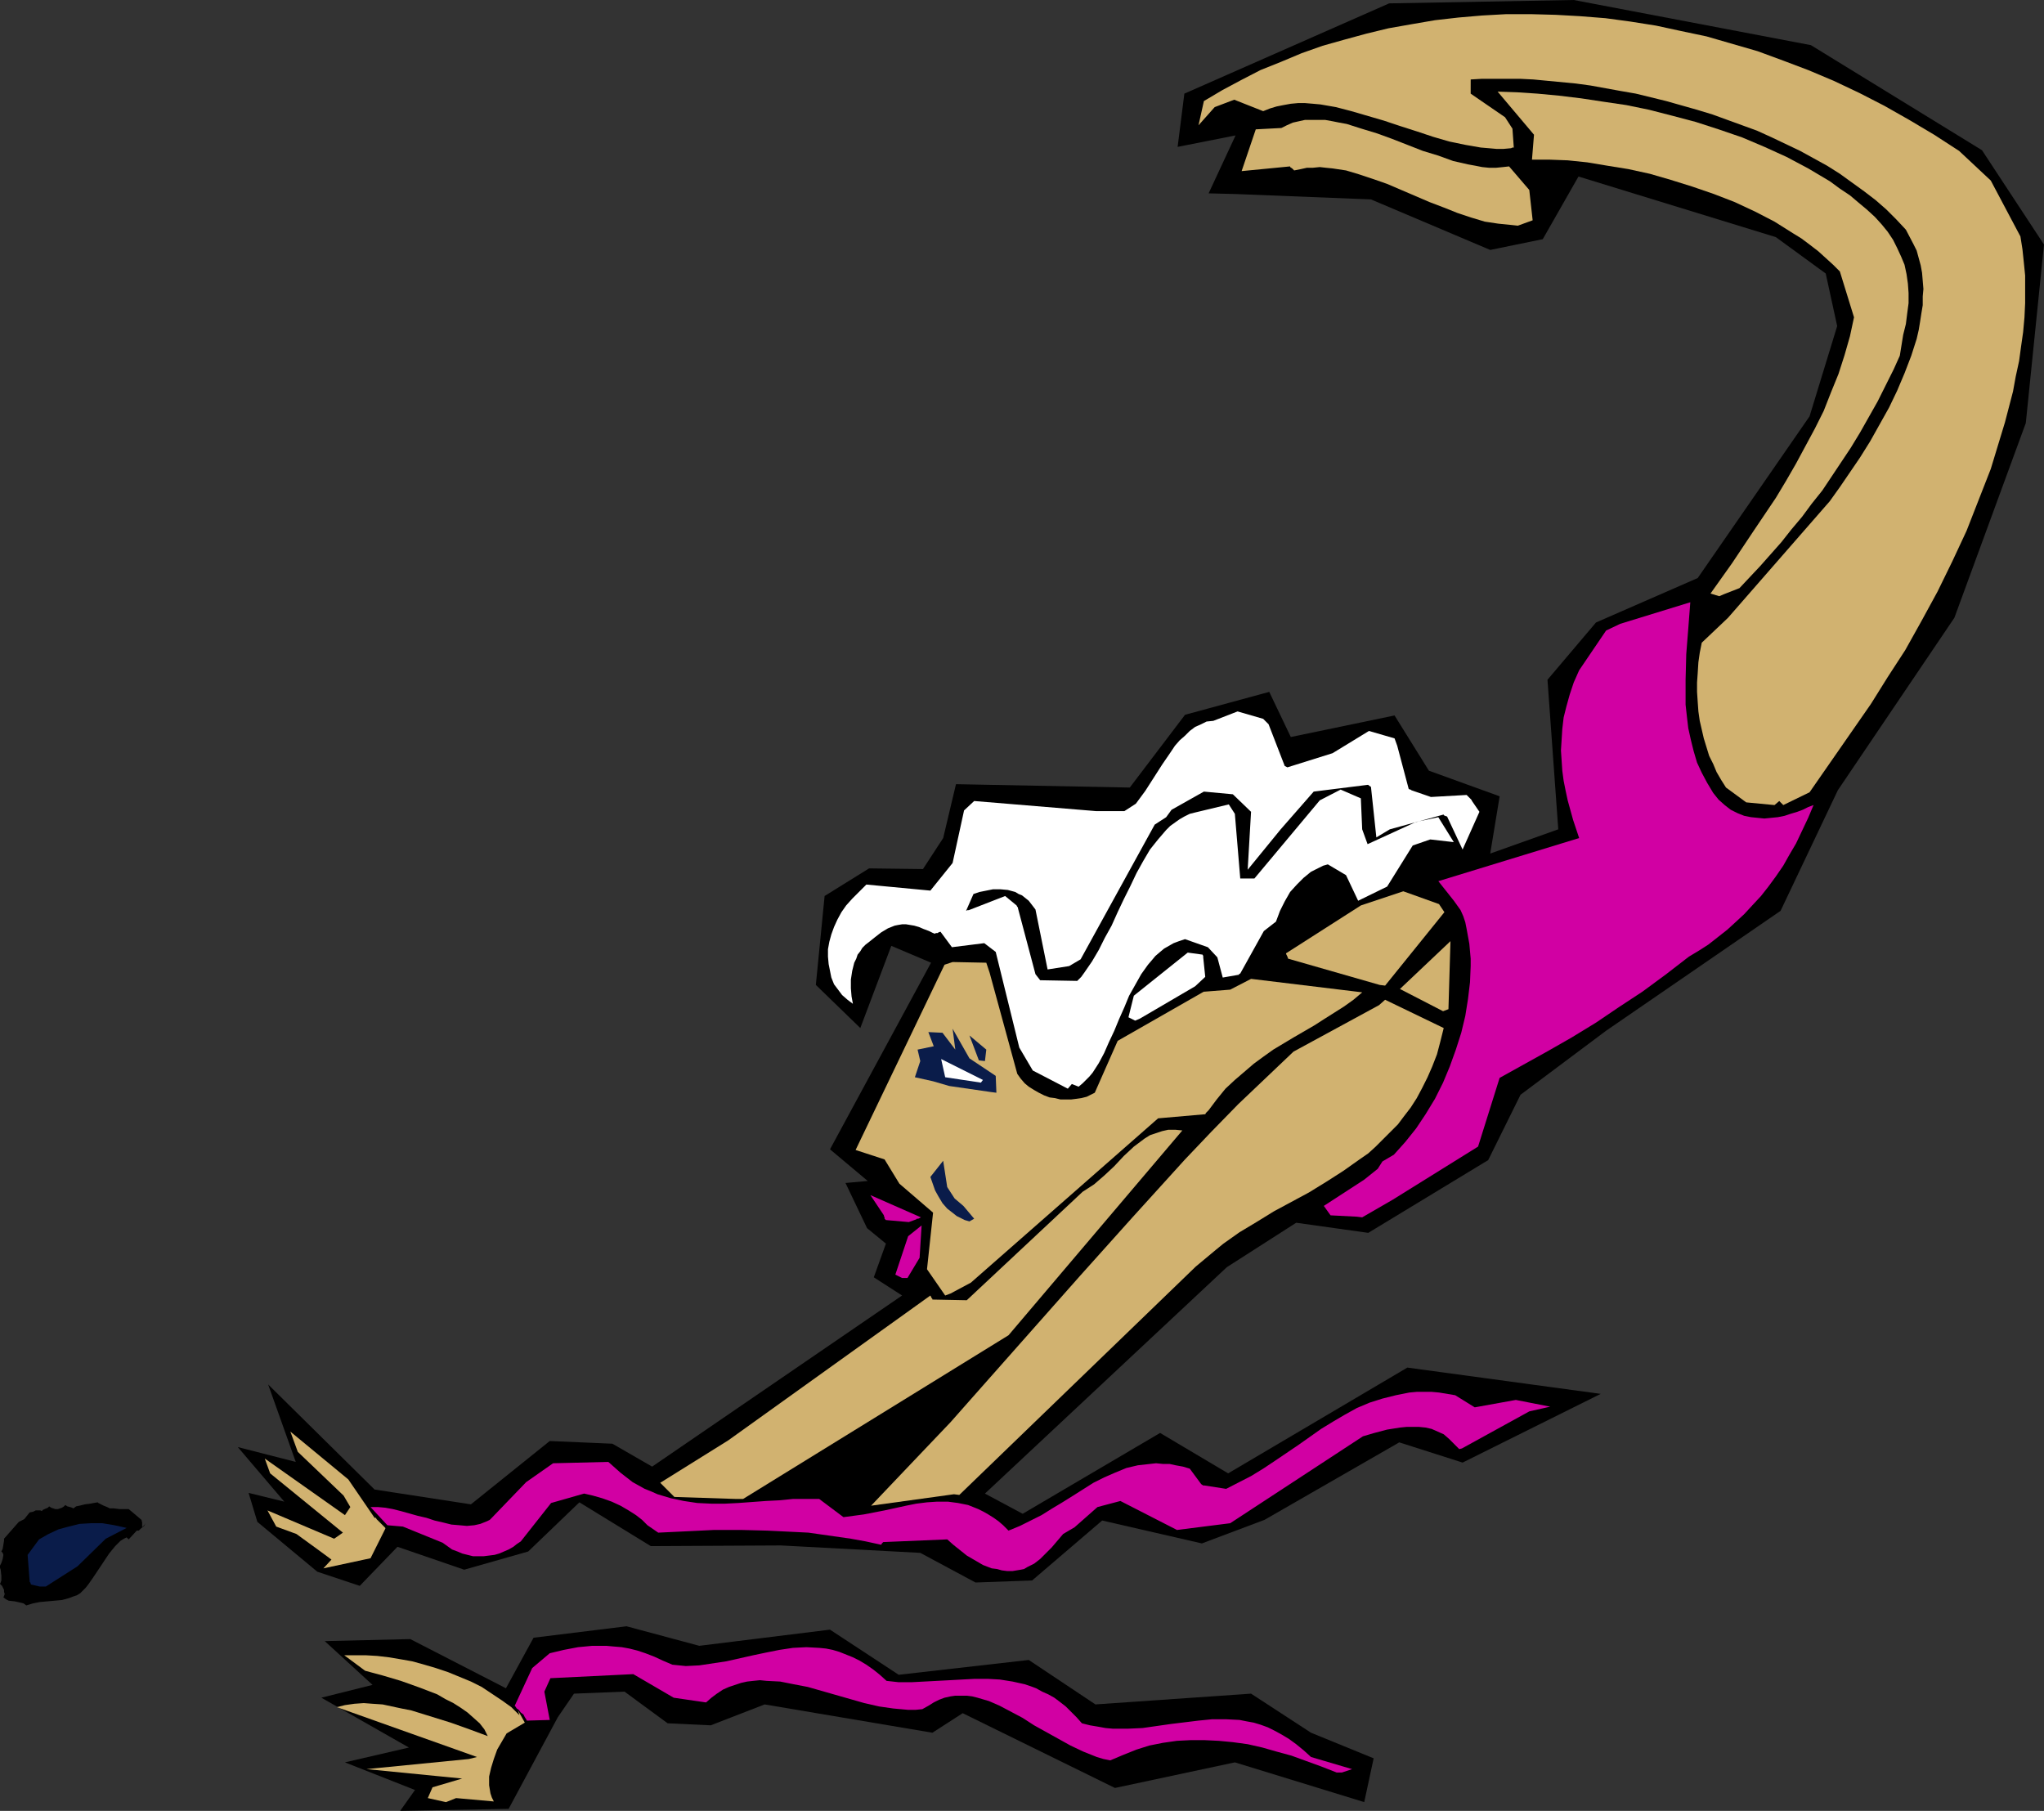
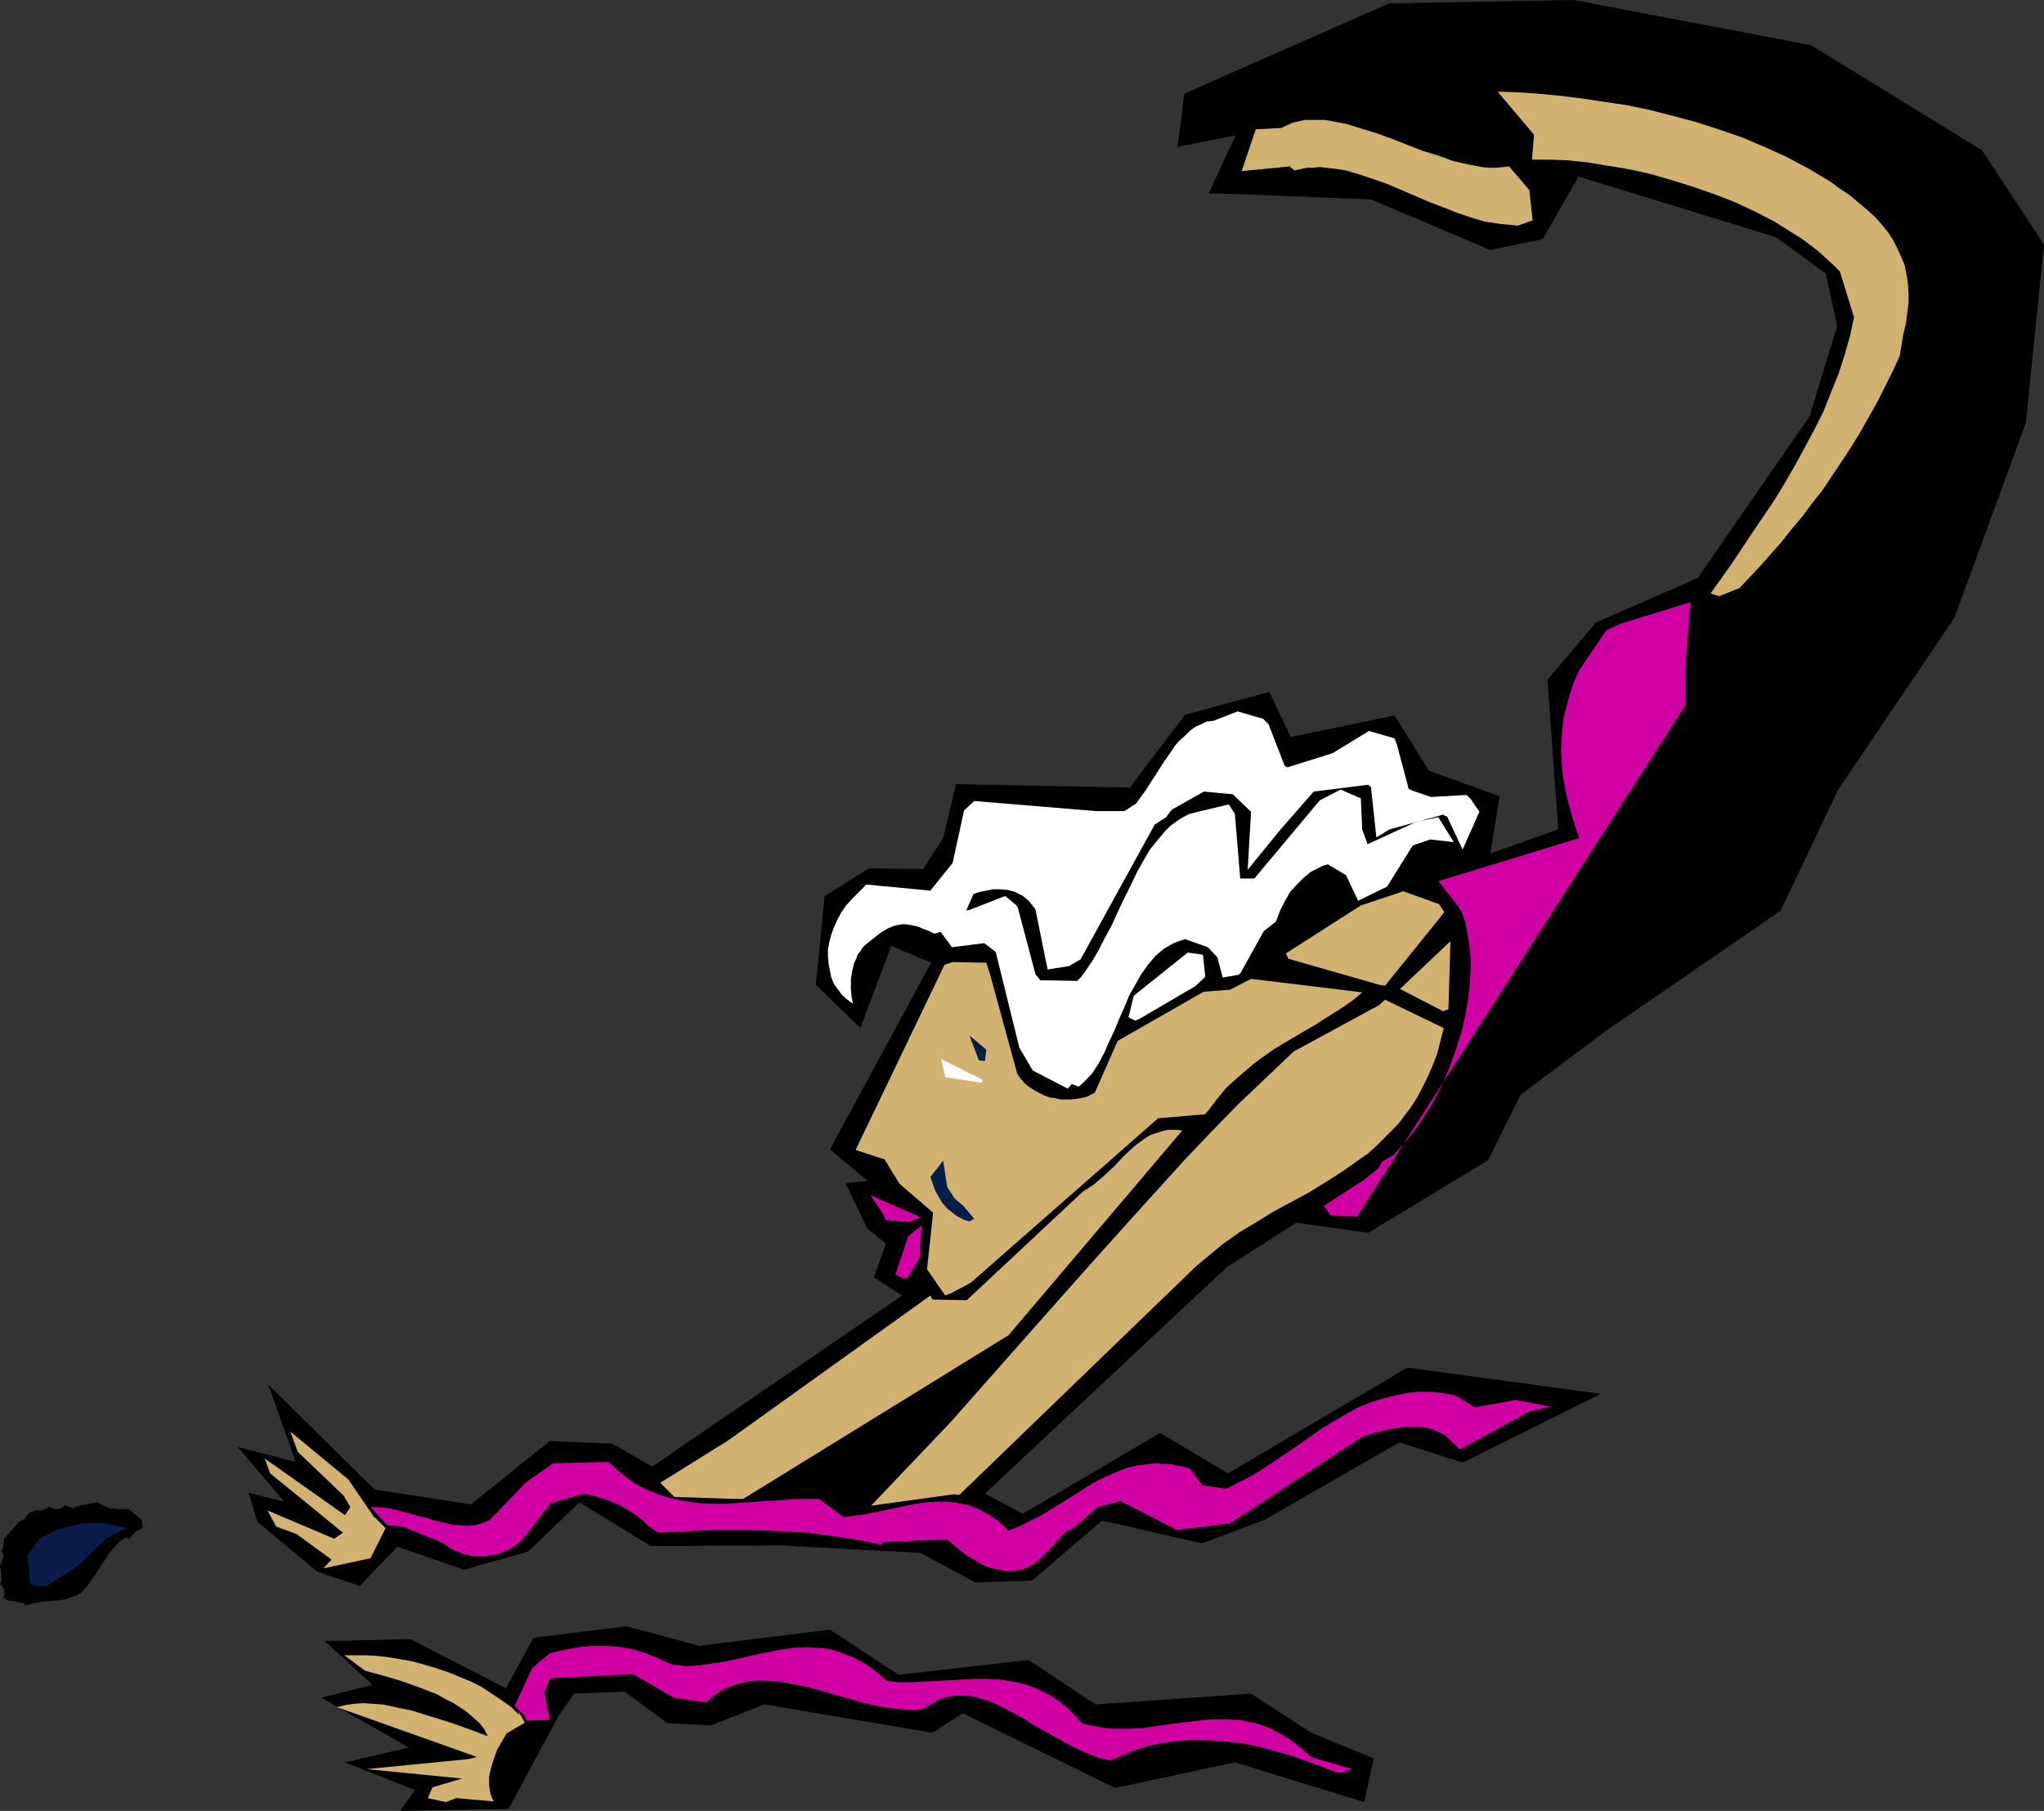
<svg xmlns="http://www.w3.org/2000/svg" xmlns:ns1="http://sodipodi.sourceforge.net/DTD/sodipodi-0.dtd" xmlns:ns2="http://www.inkscape.org/namespaces/inkscape" version="1.0" width="129.724mm" height="114.928mm" id="svg25" ns1:docname="Diver 04.wmf">
  <rect width="100%" height="100%" fill="#333333" stroke="none" />
  <ns1:namedview id="namedview25" pagecolor="#ffffff" bordercolor="#000000" borderopacity="0.25" ns2:showpageshadow="2" ns2:pageopacity="0.0" ns2:pagecheckerboard="0" ns2:deskcolor="#d1d1d1" ns2:document-units="mm" />
  <defs id="defs1">
    <pattern id="WMFhbasepattern" patternUnits="userSpaceOnUse" width="6" height="6" x="0" y="0" />
  </defs>
  <path style="fill:#000000;fill-opacity:1;fill-rule:evenodd;stroke:none" d="m 33.936,364.563 -3.07,-2.586 h -2.262 l -1.293,-0.162 H 26.341 l -0.323,-0.162 -0.323,-0.162 -0.808,-0.323 -0.97,-0.485 -0.323,-0.162 -0.162,-0.162 -0.97,0.162 -0.808,0.162 -1.293,0.162 -1.293,0.323 -0.808,0.162 -0.646,0.485 -0.323,-0.162 -0.485,-0.162 -0.646,-0.162 -0.485,-0.323 -0.323,0.323 -0.485,0.323 -0.485,0.162 -0.485,0.162 h -0.646 l -0.485,-0.162 -0.485,-0.162 -0.485,-0.323 -0.323,0.323 -1.131,0.485 -0.323,0.323 -0.323,-0.162 H 9.211 8.565 l -0.323,0.162 -0.323,0.162 -0.808,0.162 -1.293,1.616 -1.293,0.646 -3.555,4.04 v 0.162 0.323 l -0.162,0.97 -0.162,0.97 -0.162,0.323 -0.162,0.323 0.323,0.323 0.162,0.485 -0.162,0.97 -0.323,0.97 -0.162,0.323 L 0,375.552 v 0.485 l 0.162,0.485 0.162,1.454 v 1.131 L 0.162,379.592 0,379.915 l 0.162,0.162 0.323,0.323 0.485,0.97 v 0.485 l 0.162,0.485 -0.162,0.485 -0.162,0.323 0.646,0.485 0.646,0.323 1.454,0.162 1.454,0.323 0.646,0.162 0.646,0.485 1.616,-0.485 1.616,-0.323 3.555,-0.323 1.778,-0.162 1.778,-0.485 0.808,-0.323 0.97,-0.323 0.808,-0.485 0.808,-0.808 0.485,-0.485 0.646,-0.808 1.131,-1.616 1.293,-1.939 1.293,-1.939 1.293,-1.939 1.454,-1.778 0.646,-0.646 0.646,-0.646 0.808,-0.485 0.646,-0.323 0.485,0.485 1.939,-2.101 h 0.162 0.323 l 0.485,-0.485 0.808,-0.646 0.323,-0.646 -0.323,0.485 -0.162,0.162 -0.323,0.323 v 0.162 -0.485 -0.323 -0.485 z" id="path1" />
  <path style="fill:#000000;fill-opacity:1;fill-rule:evenodd;stroke:none" d="m 121.361,404.962 -22.947,-11.797 -20.523,0.485 11.474,10.504 -12.282,3.07 21.008,11.958 -15.352,3.555 16.806,6.625 -3.555,5.01 26.018,-0.485 11.797,-21.977 3.878,-5.656 12.12,-0.485 10.342,7.595 10.342,0.485 12.928,-5.01 40.238,6.787 7.272,-4.686 36.522,17.937 28.765,-6.141 31.027,9.534 2.262,-10.504 -15.029,-6.141 -14.382,-9.373 -37.33,2.586 -15.998,-10.665 -31.189,3.555 -16.483,-10.827 -31.35,3.878 -17.453,-4.686 -22.301,2.747 z" id="path2" />
  <path style="fill:#000000;fill-opacity:1;fill-rule:evenodd;stroke:none" d="M 284.092,22.462 333.219,0.808 377.497,0 l 56.883,10.827 41.046,25.209 14.867,22.624 -4.363,42.823 -17.13,46.702 -27.957,41.369 -13.736,28.926 -41.854,28.764 -20.523,15.352 -7.757,15.675 -28.765,17.452 -17.291,-2.424 -16.645,10.665 -58.014,54.297 9.05,4.848 32.966,-19.392 16.322,9.696 42.986,-25.371 46.379,6.302 -33.128,16.483 -15.19,-4.848 -32.32,18.584 -15.029,5.656 -23.917,-5.494 -16.806,14.382 -13.574,0.485 -13.251,-7.11 -33.451,-1.778 -31.189,0.162 -17.13,-10.504 -12.282,11.797 -15.352,4.363 -15.998,-5.494 -9.05,9.373 -10.181,-3.394 -14.382,-11.958 -2.101,-6.949 8.565,2.101 -11.15,-13.089 13.898,3.555 -6.626,-18.584 25.533,25.209 23.109,3.555 18.907,-15.19 15.029,0.646 9.534,5.494 59.954,-41.046 -6.787,-4.363 2.909,-8.08 -4.525,-3.717 -5.171,-10.827 5.333,-0.485 -9.05,-7.595 24.24,-44.762 -9.534,-4.04 -7.434,19.715 -10.666,-10.342 2.101,-21.331 10.666,-6.625 12.928,0.162 4.848,-7.433 3.07,-12.928 41.693,0.808 13.251,-17.452 20.2,-5.494 5.171,10.827 24.886,-5.171 8.242,13.251 16.968,6.141 -2.262,13.736 16.322,-5.817 -2.586,-35.875 11.635,-13.736 24.402,-10.665 26.826,-38.783 6.626,-21.654 -2.747,-12.605 -11.958,-8.726 -47.349,-14.544 -8.565,15.029 -12.605,2.586 -28.603,-12.12 -32.482,-1.293 -6.464,-0.162 6.464,-13.897 -13.898,2.747 z" id="path3" />
  <path style="fill:#d100a3;fill-opacity:1;fill-rule:evenodd;stroke:none" d="m 126.371,412.719 -0.162,-0.323 -0.323,-0.485 -0.323,-0.646 -0.646,-0.485 -0.485,-0.646 -0.485,-0.323 -0.323,-0.485 -0.162,-0.162 v 0 l 4.202,-9.049 4.202,-3.555 3.394,-0.808 3.394,-0.646 3.394,-0.323 h 1.778 1.616 l 1.778,0.162 1.939,0.162 1.778,0.323 1.939,0.485 1.939,0.646 2.101,0.808 2.101,0.97 2.262,0.97 1.616,0.162 1.616,0.162 3.232,-0.162 3.232,-0.485 3.232,-0.485 6.464,-1.454 3.07,-0.646 3.232,-0.646 3.232,-0.485 3.232,-0.162 3.07,0.162 1.616,0.162 1.616,0.323 1.616,0.485 1.616,0.646 1.616,0.646 1.616,0.808 1.616,0.97 1.616,1.131 1.616,1.293 1.616,1.454 2.909,0.323 h 3.07 l 6.141,-0.323 3.07,-0.162 2.909,-0.162 3.07,-0.162 h 3.07 l 2.909,0.162 3.07,0.485 2.909,0.646 1.454,0.485 1.293,0.485 1.454,0.808 1.454,0.646 1.454,0.808 1.293,0.97 1.454,1.131 1.293,1.293 1.293,1.293 1.293,1.454 1.939,0.485 1.939,0.323 1.778,0.323 1.778,0.162 h 3.555 l 3.555,-0.162 3.394,-0.485 3.394,-0.485 6.626,-0.808 3.232,-0.323 h 3.394 l 3.232,0.162 1.616,0.323 1.778,0.323 1.616,0.485 1.778,0.646 1.616,0.808 1.778,0.97 1.616,0.97 1.778,1.293 1.778,1.454 1.778,1.616 9.858,2.909 -2.424,0.808 h -1.293 l -3.717,-1.454 -3.555,-1.293 -3.555,-1.293 -3.555,-0.97 -3.394,-0.97 -3.555,-0.808 -3.555,-0.485 -3.394,-0.323 -3.394,-0.162 h -3.394 l -3.232,0.162 -3.394,0.485 -3.232,0.646 -3.07,0.97 -3.232,1.293 -3.07,1.293 -1.616,-0.323 -1.616,-0.485 -3.232,-1.293 -3.07,-1.454 -2.909,-1.616 -2.909,-1.616 -2.909,-1.616 -2.747,-1.778 -2.747,-1.454 -2.747,-1.454 -2.586,-1.131 -2.747,-0.808 -1.293,-0.323 -1.293,-0.162 h -1.293 -1.454 l -1.131,0.162 -1.454,0.323 -1.293,0.485 -1.293,0.646 -1.293,0.808 -1.454,0.808 -1.616,0.162 h -1.778 l -3.555,-0.323 -3.394,-0.485 -3.555,-0.808 -6.787,-1.939 -6.787,-1.939 -3.394,-0.646 -3.232,-0.646 -3.232,-0.162 -1.616,-0.162 -1.616,0.162 -1.454,0.162 -1.454,0.323 -1.454,0.485 -1.454,0.485 -1.454,0.646 -1.454,0.97 -1.293,0.97 -1.293,1.131 -7.757,-1.131 -9.696,-5.656 -19.877,0.97 -1.454,3.232 1.293,6.787 z" id="path4" />
  <path style="fill:#d1b270;fill-opacity:1;fill-rule:evenodd;stroke:none" d="m 125.886,413.204 -4.363,2.586 -1.131,1.939 -1.131,1.939 -0.808,2.262 -0.646,2.101 -0.485,2.101 v 1.131 0.97 l 0.162,0.97 0.162,0.97 0.323,0.97 0.485,0.97 -9.05,-0.808 -2.424,0.97 -4.363,-0.97 1.131,-2.586 7.11,-2.101 -22.947,-2.262 24.563,-2.424 1.939,-0.485 -33.613,-11.958 1.939,-0.485 2.262,-0.323 2.262,-0.162 2.101,0.162 2.424,0.162 2.262,0.485 2.262,0.485 2.424,0.485 4.686,1.454 4.686,1.454 4.525,1.616 4.363,1.616 -0.808,-1.616 -1.131,-1.454 -1.454,-1.293 -1.454,-1.293 -1.616,-1.131 -1.778,-1.131 -1.939,-0.97 -1.939,-1.131 -4.202,-1.616 -4.525,-1.616 -4.363,-1.293 -4.202,-1.131 -5.01,-3.717 h 2.586 2.586 l 2.747,0.162 2.747,0.323 2.909,0.485 2.747,0.485 2.909,0.808 2.747,0.808 2.909,0.97 2.747,1.131 2.747,1.131 2.586,1.293 2.424,1.616 2.424,1.616 2.262,1.616 1.939,1.939 -0.323,-1.131 z" id="path5" />
  <path style="fill:#d100a3;fill-opacity:1;fill-rule:evenodd;stroke:none" d="M 92.92,365.856 88.88,361.493 h 1.778 l 1.778,0.162 1.778,0.323 1.939,0.485 4.04,1.131 2.101,0.485 1.939,0.646 2.101,0.485 1.939,0.485 1.939,0.162 1.778,0.162 1.778,-0.162 1.454,-0.323 1.616,-0.646 0.646,-0.323 0.485,-0.485 8.242,-8.565 6.464,-4.525 13.251,-0.323 1.454,1.293 1.454,1.293 1.454,1.131 1.454,1.131 1.454,0.808 1.454,0.808 1.616,0.646 1.454,0.646 3.232,0.97 3.07,0.646 3.232,0.485 3.394,0.162 h 3.232 l 3.232,-0.162 6.626,-0.485 3.232,-0.162 3.232,-0.323 h 3.232 3.07 l 5.818,4.363 2.424,-0.323 2.424,-0.323 5.01,-0.97 5.171,-1.131 2.424,-0.485 2.586,-0.323 2.424,-0.162 h 2.586 l 2.424,0.323 2.424,0.485 2.424,0.97 1.293,0.646 1.131,0.646 1.293,0.808 1.131,0.808 1.131,0.97 1.293,1.293 2.747,-1.131 2.586,-1.293 2.586,-1.293 2.586,-1.616 2.424,-1.454 2.586,-1.616 4.848,-3.07 2.586,-1.293 2.586,-1.131 2.747,-1.131 2.747,-0.646 2.909,-0.323 1.454,-0.162 1.616,0.162 h 1.616 l 1.454,0.323 1.778,0.323 1.616,0.485 2.747,3.717 0.485,0.323 h 0.323 v 0 l 5.171,0.808 5.979,-3.07 2.909,-1.778 2.909,-1.939 5.494,-3.717 5.494,-3.878 2.909,-1.778 2.747,-1.616 2.909,-1.616 3.07,-1.293 3.07,-0.97 3.232,-0.808 1.616,-0.323 1.616,-0.323 1.778,-0.162 h 1.778 1.778 l 1.778,0.162 1.939,0.323 1.939,0.323 4.686,2.909 9.858,-1.778 8.242,1.616 -5.01,1.131 -16.16,8.888 -0.646,0.162 -1.293,-1.293 -1.131,-1.131 -1.293,-1.131 -1.454,-0.646 -1.454,-0.646 -1.454,-0.323 -1.616,-0.162 h -1.454 -1.454 l -1.616,0.162 -3.07,0.485 -3.07,0.808 -2.747,0.808 -31.835,20.846 -12.766,1.616 -13.574,-6.949 -5.494,1.454 -5.494,4.848 -2.747,1.616 -2.747,3.232 -1.454,1.454 -1.293,1.293 -1.454,1.131 -1.616,0.808 -0.808,0.485 -0.808,0.162 -0.97,0.162 -0.97,0.162 h -1.293 l -1.293,-0.162 -1.131,-0.323 -1.293,-0.162 -2.101,-0.808 -1.939,-1.131 -1.939,-1.131 -1.616,-1.293 -1.616,-1.293 -1.454,-1.293 -15.352,0.646 -0.323,0.323 -0.162,0.323 v 0 l -3.717,-0.808 -3.555,-0.646 -3.394,-0.485 -3.394,-0.485 -3.394,-0.485 -3.232,-0.162 -6.626,-0.323 -6.302,-0.162 h -6.464 l -6.626,0.323 -6.787,0.323 -2.586,-1.778 -1.293,-1.293 -1.454,-1.131 -1.778,-1.131 -1.939,-1.131 -2.101,-0.97 -2.262,-0.808 -2.262,-0.646 -2.101,-0.485 -7.918,2.262 -7.272,9.211 -0.97,0.646 -0.808,0.646 -1.131,0.646 -1.131,0.485 -1.131,0.485 -1.131,0.323 -1.293,0.162 -1.293,0.162 h -1.293 -1.293 l -1.293,-0.323 -1.293,-0.323 -1.131,-0.485 -1.293,-0.485 -1.131,-0.808 -1.131,-0.808 -9.534,-3.878 z" id="path6" />
  <path style="fill:#d1b270;fill-opacity:1;fill-rule:evenodd;stroke:none" d="m 92.435,366.664 -3.555,7.11 -11.312,2.424 1.939,-2.101 -3.07,-2.262 -5.333,-3.878 -4.848,-1.778 -2.101,-3.878 15.998,6.787 2.101,-1.454 -17.453,-14.221 -1.293,-3.555 19.23,13.574 1.293,-1.939 -1.616,-2.747 -10.989,-10.504 -1.778,-4.848 13.898,11.473 6.302,9.211 h 0.323 l 0.162,0.323 1.778,1.778 0.323,0.323 z" id="path7" />
  <path style="fill:#d1b270;fill-opacity:1;fill-rule:evenodd;stroke:none" d="m 228.825,358.422 -19.877,2.747 6.302,-6.625 6.302,-6.625 6.464,-6.787 6.141,-6.949 12.443,-14.059 12.443,-14.059 12.605,-14.059 6.302,-6.949 6.302,-6.949 6.302,-6.625 6.464,-6.625 6.626,-6.302 6.626,-6.302 20.523,-11.15 1.454,-1.293 14.059,6.787 -0.808,3.232 -0.808,3.07 -1.131,2.909 -1.131,2.586 -1.293,2.586 -1.293,2.424 -1.454,2.262 -1.616,2.101 -1.454,1.939 -1.778,1.778 -1.778,1.778 -1.778,1.778 -1.778,1.616 -2.101,1.454 -3.878,2.747 -4.04,2.586 -4.202,2.586 -4.202,2.262 -4.202,2.262 -4.202,2.586 -4.04,2.424 -3.878,2.747 -1.778,1.454 -1.939,1.616 -2.909,2.424 -56.722,54.781 z" id="path8" />
  <path style="fill:#d1b270;fill-opacity:1;fill-rule:evenodd;stroke:none" d="m 176.629,359.554 -14.867,-0.485 -3.394,-3.394 16.322,-10.181 48.48,-34.743 0.162,0.323 0.162,0.323 0.162,0.162 v 0.162 l 8.242,0.162 27.795,-26.017 2.747,-1.778 2.424,-2.101 2.424,-2.262 2.262,-2.424 2.424,-2.262 1.293,-0.97 1.293,-0.97 1.293,-0.808 1.454,-0.485 1.454,-0.485 1.454,-0.323 h 1.778 l 1.616,0.162 -41.693,49.126 -63.67,39.268 z" id="path9" />
-   <path style="fill:#d100a3;fill-opacity:1;fill-rule:evenodd;stroke:none" d="m 325.462,291.844 -6.302,-0.323 -1.616,-2.262 9.696,-6.302 3.232,-2.586 1.131,-1.778 2.747,-1.616 2.747,-3.07 2.586,-3.232 2.262,-3.394 2.262,-3.717 1.939,-3.878 1.616,-3.878 1.454,-4.04 1.293,-4.04 0.97,-4.04 0.646,-4.04 0.485,-4.04 0.162,-3.878 v -1.778 l -0.162,-1.778 -0.162,-1.778 -0.323,-1.778 -0.323,-1.778 -0.323,-1.616 -0.485,-1.454 -0.646,-1.454 -1.616,-2.262 -3.717,-4.686 33.774,-10.342 -1.454,-4.363 -1.293,-4.686 -0.485,-2.262 -0.485,-2.424 -0.323,-2.424 -0.162,-2.424 -0.162,-2.424 0.162,-2.586 0.162,-2.586 0.323,-2.747 0.646,-2.586 0.808,-2.909 0.97,-2.909 1.293,-2.909 6.464,-9.534 3.394,-1.616 16.806,-5.171 -0.485,6.302 -0.485,6.141 -0.162,6.141 v 2.909 3.07 l 0.323,2.909 0.323,2.747 0.646,2.909 0.646,2.586 0.808,2.747 1.131,2.424 1.293,2.424 1.454,2.424 1.293,1.616 1.454,1.293 1.454,1.131 1.616,0.808 1.616,0.646 1.616,0.323 1.616,0.162 1.616,0.162 1.616,-0.162 1.616,-0.162 1.616,-0.323 1.454,-0.485 1.616,-0.485 1.293,-0.485 1.293,-0.646 1.293,-0.485 -1.293,3.07 -1.454,3.07 -1.454,3.07 -1.616,2.747 -1.454,2.586 -1.778,2.586 -1.778,2.424 -1.778,2.262 -2.101,2.262 -1.939,2.101 -2.101,1.939 -1.939,1.778 -4.525,3.555 -2.262,1.454 -2.424,1.454 -5.656,4.363 -5.494,4.04 -5.656,3.717 -5.494,3.717 -5.818,3.555 -5.656,3.232 -5.818,3.232 -5.818,3.232 -5.171,16.483 -20.523,12.766 -7.272,4.202 z" id="path10" />
+   <path style="fill:#d100a3;fill-opacity:1;fill-rule:evenodd;stroke:none" d="m 325.462,291.844 -6.302,-0.323 -1.616,-2.262 9.696,-6.302 3.232,-2.586 1.131,-1.778 2.747,-1.616 2.747,-3.07 2.586,-3.232 2.262,-3.394 2.262,-3.717 1.939,-3.878 1.616,-3.878 1.454,-4.04 1.293,-4.04 0.97,-4.04 0.646,-4.04 0.485,-4.04 0.162,-3.878 v -1.778 l -0.162,-1.778 -0.162,-1.778 -0.323,-1.778 -0.323,-1.778 -0.323,-1.616 -0.485,-1.454 -0.646,-1.454 -1.616,-2.262 -3.717,-4.686 33.774,-10.342 -1.454,-4.363 -1.293,-4.686 -0.485,-2.262 -0.485,-2.424 -0.323,-2.424 -0.162,-2.424 -0.162,-2.424 0.162,-2.586 0.162,-2.586 0.323,-2.747 0.646,-2.586 0.808,-2.909 0.97,-2.909 1.293,-2.909 6.464,-9.534 3.394,-1.616 16.806,-5.171 -0.485,6.302 -0.485,6.141 -0.162,6.141 v 2.909 3.07 z" id="path10" />
  <path style="fill:#d1b270;fill-opacity:1;fill-rule:evenodd;stroke:none" d="m 226.725,310.751 -4.363,-6.302 1.454,-13.574 -8.08,-6.949 -3.555,-5.817 -6.949,-2.262 21.331,-44.439 1.939,-0.646 8.08,0.162 0.808,2.424 6.626,24.24 0.808,1.131 0.97,1.131 0.97,0.808 1.293,0.808 1.131,0.646 1.293,0.646 1.293,0.485 1.293,0.162 1.293,0.323 h 1.293 1.293 l 1.293,-0.162 1.131,-0.162 1.293,-0.323 0.97,-0.485 0.97,-0.485 5.494,-12.443 20.362,-11.635 0.323,-0.162 h 0.162 v 0 l 6.141,-0.485 5.01,-2.586 26.664,3.232 -2.101,1.778 -2.262,1.616 -4.848,3.07 -2.262,1.454 -5.01,2.909 -2.424,1.454 -2.424,1.454 -2.262,1.616 -2.424,1.778 -2.262,1.939 -2.262,1.939 -2.262,2.101 -2.101,2.586 -1.939,2.586 -0.323,0.323 -0.323,0.323 -0.162,0.323 h -0.162 l -11.15,0.97 -44.925,39.43 -4.848,2.586 z" id="path11" />
  <path style="fill:#d100a3;fill-opacity:1;fill-rule:evenodd;stroke:none" d="m 216.382,306.55 -1.616,-0.808 3.07,-9.211 3.232,-2.586 -0.485,7.757 -2.909,4.848 z" id="path12" />
  <path style="fill:#0a1c4a;fill-opacity:1;fill-rule:evenodd;stroke:none" d="m 9.534,380.561 -2.101,-0.485 -0.162,-0.485 -0.162,-0.162 v -0.162 l -0.485,-6.302 2.747,-3.717 2.262,-1.293 2.424,-1.131 2.424,-0.646 2.586,-0.646 2.747,-0.162 h 2.747 l 2.909,0.485 1.454,0.323 1.454,0.323 -5.01,2.586 -6.787,6.625 -7.595,4.848 z" id="path13" />
  <path style="fill:#0a1c4a;fill-opacity:1;fill-rule:evenodd;stroke:none" d="m 232.542,292.976 -1.131,-0.323 -0.97,-0.485 -0.97,-0.485 -0.808,-0.646 -1.454,-1.131 -1.131,-1.293 -0.97,-1.616 -0.808,-1.454 -1.131,-3.232 3.07,-3.878 0.97,6.302 1.778,2.747 2.101,1.778 2.586,3.07 z" id="path14" />
  <path style="fill:#d100a3;fill-opacity:1;fill-rule:evenodd;stroke:none" d="m 217.998,293.137 -5.494,-0.485 -0.323,-0.323 v -0.323 l -0.162,-0.323 v -0.162 l -3.232,-4.848 12.12,5.333 -0.323,0.162 -0.323,0.162 h -0.323 l -0.162,0.162 z" id="path15" />
  <path style="fill:#d1b270;fill-opacity:1;fill-rule:evenodd;stroke:none" d="m 346.147,242.557 -10.342,-5.333 12.12,-11.473 -0.485,16.321 z" id="path16" />
  <path style="fill:#d1b270;fill-opacity:1;fill-rule:evenodd;stroke:none" d="m 330.956,236.255 -21.978,-6.302 -0.162,-0.485 -0.162,-0.323 -0.162,-0.323 v -0.162 l 17.938,-11.473 10.181,-3.394 8.565,3.07 1.293,1.939 -14.221,17.614 z" id="path17" />
  <path style="fill:#ffffff;fill-opacity:1;fill-rule:evenodd;stroke:none" d="m 256.136,261.141 -8.403,-4.363 -3.232,-5.494 -5.656,-22.947 -2.747,-2.101 -7.757,0.97 -2.747,-3.717 -0.485,0.162 -0.162,0.162 h -0.485 l -0.162,0.162 -0.485,-0.162 -0.323,-0.162 -0.323,-0.162 -0.323,-0.162 -1.293,-0.485 -1.131,-0.485 -1.131,-0.323 -0.97,-0.162 -0.97,-0.162 h -0.97 l -0.97,0.162 -0.808,0.162 -1.616,0.646 -1.616,0.97 -1.454,1.131 -1.616,1.293 -0.646,0.485 -0.808,0.808 -0.485,0.808 -0.646,0.808 -0.323,0.97 -0.485,0.97 -0.485,1.939 -0.323,2.101 v 2.101 l 0.162,1.939 0.323,1.778 -1.293,-0.97 -1.293,-1.131 -0.97,-1.293 -0.97,-1.293 -0.646,-1.616 -0.323,-1.616 -0.323,-1.616 -0.162,-1.778 v -1.778 l 0.323,-1.778 0.485,-1.778 0.646,-1.778 0.808,-1.778 0.97,-1.778 1.131,-1.616 1.454,-1.616 3.394,-3.394 15.352,1.454 5.333,-6.625 2.747,-12.605 2.424,-2.262 29.25,2.424 h 6.787 l 2.747,-1.778 2.262,-3.07 4.04,-6.302 2.101,-3.07 0.97,-1.454 1.131,-1.293 1.293,-1.131 1.131,-1.131 1.293,-0.97 1.454,-0.646 1.293,-0.646 1.616,-0.162 5.818,-2.262 6.141,1.778 1.293,1.293 3.878,10.019 0.323,0.162 0.323,0.162 v 0 l 10.827,-3.394 8.726,-5.333 6.141,1.778 0.646,1.778 2.747,10.342 0.323,0.162 h 0.162 l 0.162,0.162 4.686,1.616 8.565,-0.485 0.162,0.162 0.162,0.162 v 0 l 0.323,0.323 0.485,0.485 0.162,0.323 1.778,2.586 -4.04,9.049 -3.717,-7.918 -0.485,-0.162 -0.323,-0.162 v -0.162 l -12.928,3.555 -3.232,1.939 -1.293,-12.12 -0.485,-0.323 -0.162,-0.162 h -0.162 l -12.928,1.616 -7.918,9.049 -7.918,9.696 0.808,-13.897 -4.363,-4.202 -6.949,-0.646 -7.757,4.363 -1.293,1.778 -2.747,1.778 -17.776,32.319 -2.747,1.616 -5.171,0.808 -2.909,-14.382 -1.616,-2.101 -0.808,-0.646 -0.808,-0.646 -0.808,-0.323 -0.808,-0.485 -1.778,-0.485 -1.778,-0.162 h -1.778 l -1.616,0.323 -1.616,0.323 -1.454,0.485 -1.778,4.04 0.323,-0.162 h 0.162 0.162 l 8.726,-3.394 2.747,2.262 0.162,0.323 0.162,0.162 v 0.162 l 4.202,15.837 1.131,1.454 8.888,0.162 0.97,-0.97 0.808,-1.131 1.778,-2.586 1.616,-2.747 1.454,-2.909 1.616,-2.909 1.454,-3.232 1.454,-3.07 1.616,-3.232 1.454,-3.07 1.616,-2.909 1.616,-2.747 1.939,-2.424 0.97,-1.131 0.97,-1.131 0.97,-0.97 1.131,-0.808 1.131,-0.808 1.131,-0.646 1.293,-0.646 1.293,-0.323 8.08,-1.939 1.454,2.262 1.293,15.513 h 3.394 l 15.675,-18.745 5.01,-2.586 4.848,2.101 0.323,7.433 1.293,3.555 11.635,-5.333 5.333,-1.131 3.717,5.979 -5.656,-0.646 -4.202,1.454 -6.141,9.857 -6.949,3.394 -2.909,-6.141 -4.363,-2.586 -1.131,0.323 -0.97,0.485 -1.939,0.97 -1.778,1.454 -1.616,1.616 -1.616,1.778 -1.293,2.262 -1.131,2.262 -0.97,2.586 -2.909,2.262 -5.656,10.181 -0.323,0.162 v 0.162 h -0.162 l -3.717,0.646 -1.293,-4.848 -2.262,-2.424 -5.494,-1.939 -1.454,0.485 -1.293,0.485 -1.131,0.646 -1.131,0.646 -0.97,0.808 -1.131,0.97 -0.808,0.97 -0.97,1.131 -1.616,2.262 -1.454,2.586 -1.454,2.586 -1.131,2.747 -1.293,2.909 -1.131,2.747 -1.293,2.747 -1.131,2.586 -1.293,2.424 -1.454,2.262 -0.808,0.97 -0.808,0.808 -0.808,0.808 -0.97,0.808 -1.616,-0.646 z" id="path18" />
-   <path style="fill:#d1b270;fill-opacity:1;fill-rule:evenodd;stroke:none" d="m 425.654,193.109 -6.787,-0.646 -4.848,-3.555 -1.131,-1.778 -1.131,-1.939 -0.808,-1.939 -0.97,-1.939 -0.646,-2.101 -0.646,-2.101 -0.485,-2.101 -0.485,-2.101 -0.323,-2.262 -0.162,-2.262 -0.162,-2.424 v -2.262 l 0.162,-2.262 0.162,-2.586 0.323,-2.262 0.485,-2.424 6.302,-5.979 24.402,-27.956 2.424,-3.394 2.424,-3.555 2.424,-3.555 2.424,-3.878 2.262,-4.04 2.262,-4.04 1.939,-4.04 1.778,-4.202 1.616,-4.202 1.293,-4.04 0.485,-2.101 0.323,-1.939 0.323,-2.101 0.323,-1.939 v -2.101 l 0.162,-1.778 -0.162,-1.939 -0.162,-1.939 -0.323,-1.778 -0.485,-1.778 -0.485,-1.778 -0.808,-1.616 -1.778,-3.394 -2.262,-2.424 -2.424,-2.424 -2.586,-2.262 -2.747,-2.101 -2.909,-2.101 -2.909,-2.101 -3.07,-1.939 -3.232,-1.778 -3.232,-1.778 -3.394,-1.616 -3.394,-1.616 -3.555,-1.616 -3.555,-1.293 -7.11,-2.586 -3.717,-1.131 -7.434,-2.101 -7.272,-1.778 -3.717,-0.646 -3.555,-0.646 -3.555,-0.646 -3.555,-0.485 -3.394,-0.323 -3.394,-0.323 -3.394,-0.323 -3.232,-0.162 h -3.07 -3.07 -2.909 l -2.747,0.162 V 22.462 l 8.242,5.656 1.778,2.747 0.323,4.525 h -0.323 l -0.323,0.162 v 0 l -1.778,0.162 h -1.778 l -1.778,-0.162 -1.939,-0.162 -3.717,-0.646 -3.878,-0.808 -3.878,-1.131 -3.878,-1.293 -4.04,-1.293 -3.878,-1.293 -3.878,-1.131 -3.878,-1.131 -3.717,-0.97 -3.717,-0.646 -1.778,-0.162 -1.939,-0.162 h -1.616 l -1.778,0.162 -1.778,0.323 -1.616,0.323 -1.616,0.485 -1.616,0.646 -6.949,-2.747 -4.686,1.778 -3.878,4.363 1.293,-5.817 4.363,-2.586 4.525,-2.424 4.686,-2.424 4.848,-1.939 5.01,-2.101 5.01,-1.778 5.171,-1.454 5.333,-1.454 5.333,-1.293 5.494,-0.97 5.656,-0.97 5.656,-0.646 5.656,-0.485 5.818,-0.323 h 5.818 l 5.979,0.162 5.818,0.323 6.141,0.485 5.979,0.808 6.141,0.97 5.979,1.293 6.141,1.293 6.141,1.778 6.141,1.778 6.141,2.262 5.979,2.262 6.141,2.586 6.141,2.909 5.979,3.07 5.979,3.394 5.979,3.555 5.979,3.878 7.595,7.11 7.11,13.413 0.485,3.07 0.323,3.07 0.323,3.232 v 3.232 3.394 l -0.162,3.394 -0.323,3.555 -0.485,3.394 -0.485,3.555 -0.808,3.717 -0.646,3.555 -0.97,3.717 -0.97,3.717 -1.131,3.717 -1.131,3.717 -1.131,3.717 -2.909,7.433 -2.909,7.433 -3.394,7.272 -3.555,7.272 -3.878,7.11 -3.878,6.949 -4.202,6.464 -4.04,6.464 -14.706,21.169 -6.302,3.07 -0.97,-0.97 z" id="path19" />
-   <path style="fill:#0a1c4a;fill-opacity:1;fill-rule:evenodd;stroke:none" d="m 237.713,261.949 -10.019,-1.454 -3.878,-1.131 -4.363,-0.97 1.293,-3.878 -0.646,-2.747 3.878,-0.808 -1.293,-3.394 3.394,0.162 3.07,4.04 -0.646,-5.01 4.04,7.11 6.302,4.202 0.162,4.04 z" id="path20" />
  <path style="fill:#ffffff;fill-opacity:1;fill-rule:evenodd;stroke:none" d="m 235.289,259.687 -8.565,-1.293 -0.97,-4.363 10.019,5.01 z" id="path21" />
  <path style="fill:#ffffff;fill-opacity:1;fill-rule:evenodd;stroke:none" d="m 272.296,244.82 -1.616,-0.808 1.293,-5.171 12.928,-10.342 3.555,0.485 0.162,0.323 v 0.323 0 l 0.485,4.686 -2.424,2.262 -13.251,7.757 z" id="path22" />
  <path style="fill:#0a1c4a;fill-opacity:1;fill-rule:evenodd;stroke:none" d="m 234.805,254.354 -2.262,-5.979 4.04,3.394 -0.323,2.747 z" id="path23" />
  <path style="fill:#d1b270;fill-opacity:1;fill-rule:evenodd;stroke:none" d="m 412.403,143.013 -2.101,-0.646 5.171,-7.272 5.171,-7.757 5.333,-7.918 2.424,-4.04 2.424,-4.202 2.262,-4.202 2.262,-4.202 2.101,-4.202 1.778,-4.525 1.778,-4.363 1.454,-4.525 1.293,-4.525 0.97,-4.525 -3.394,-10.989 -1.616,-1.616 -1.778,-1.616 -1.778,-1.616 -2.101,-1.616 -1.939,-1.454 -2.101,-1.293 -4.363,-2.747 -4.686,-2.424 -4.848,-2.262 -5.01,-1.939 -5.171,-1.778 -5.171,-1.616 -5.01,-1.454 -5.171,-1.131 -5.01,-0.808 -4.848,-0.808 -4.686,-0.485 -4.363,-0.162 h -2.101 -2.101 l 0.485,-5.979 -8.726,-10.342 4.686,0.162 4.848,0.323 5.171,0.485 5.333,0.646 5.333,0.808 5.494,0.808 5.494,1.131 5.656,1.454 5.494,1.454 5.494,1.778 5.656,1.939 5.333,2.262 5.333,2.424 5.171,2.747 5.171,3.07 2.424,1.778 2.424,1.616 2.101,1.778 1.939,1.616 1.939,1.778 1.616,1.778 1.454,1.778 1.293,1.939 0.97,1.939 0.97,2.101 0.808,1.939 0.485,2.262 0.323,2.262 0.162,2.262 v 2.424 l -0.323,2.424 -0.323,2.586 -0.646,2.586 -0.808,5.01 -1.454,3.232 -1.939,3.878 -1.939,3.878 -2.101,3.717 -2.101,3.717 -2.262,3.717 -2.262,3.394 -2.262,3.394 -2.262,3.394 -2.586,3.232 -2.262,3.07 -2.586,3.07 -2.424,3.07 -5.01,5.656 -5.01,5.333 -3.717,1.454 z" id="path24" />
  <path style="fill:#d1b270;fill-opacity:1;fill-rule:evenodd;stroke:none" d="m 362.63,53.973 -1.616,-0.162 -1.616,-0.162 -3.232,-0.485 -3.232,-0.97 -3.394,-1.131 -3.232,-1.293 -3.394,-1.293 -6.787,-2.909 -3.394,-1.454 -3.232,-1.131 -3.394,-1.131 -3.232,-0.97 -3.232,-0.485 -1.616,-0.162 -1.454,-0.162 -1.616,0.162 h -1.454 l -1.454,0.323 -1.616,0.323 -0.323,-0.323 -0.162,-0.162 -0.485,-0.323 v -0.162 l -11.635,1.131 3.394,-10.019 6.141,-0.323 1.293,-0.646 1.454,-0.646 1.454,-0.323 1.454,-0.323 h 1.616 1.616 1.616 l 1.778,0.323 1.616,0.323 1.778,0.323 3.555,1.131 3.717,1.131 3.555,1.293 7.434,2.909 3.717,1.131 3.555,1.293 3.555,0.808 1.778,0.323 1.616,0.323 1.616,0.162 h 1.778 l 1.616,-0.162 1.454,-0.162 4.848,5.656 0.808,7.272 -3.555,1.293 z" id="path25" />
</svg>